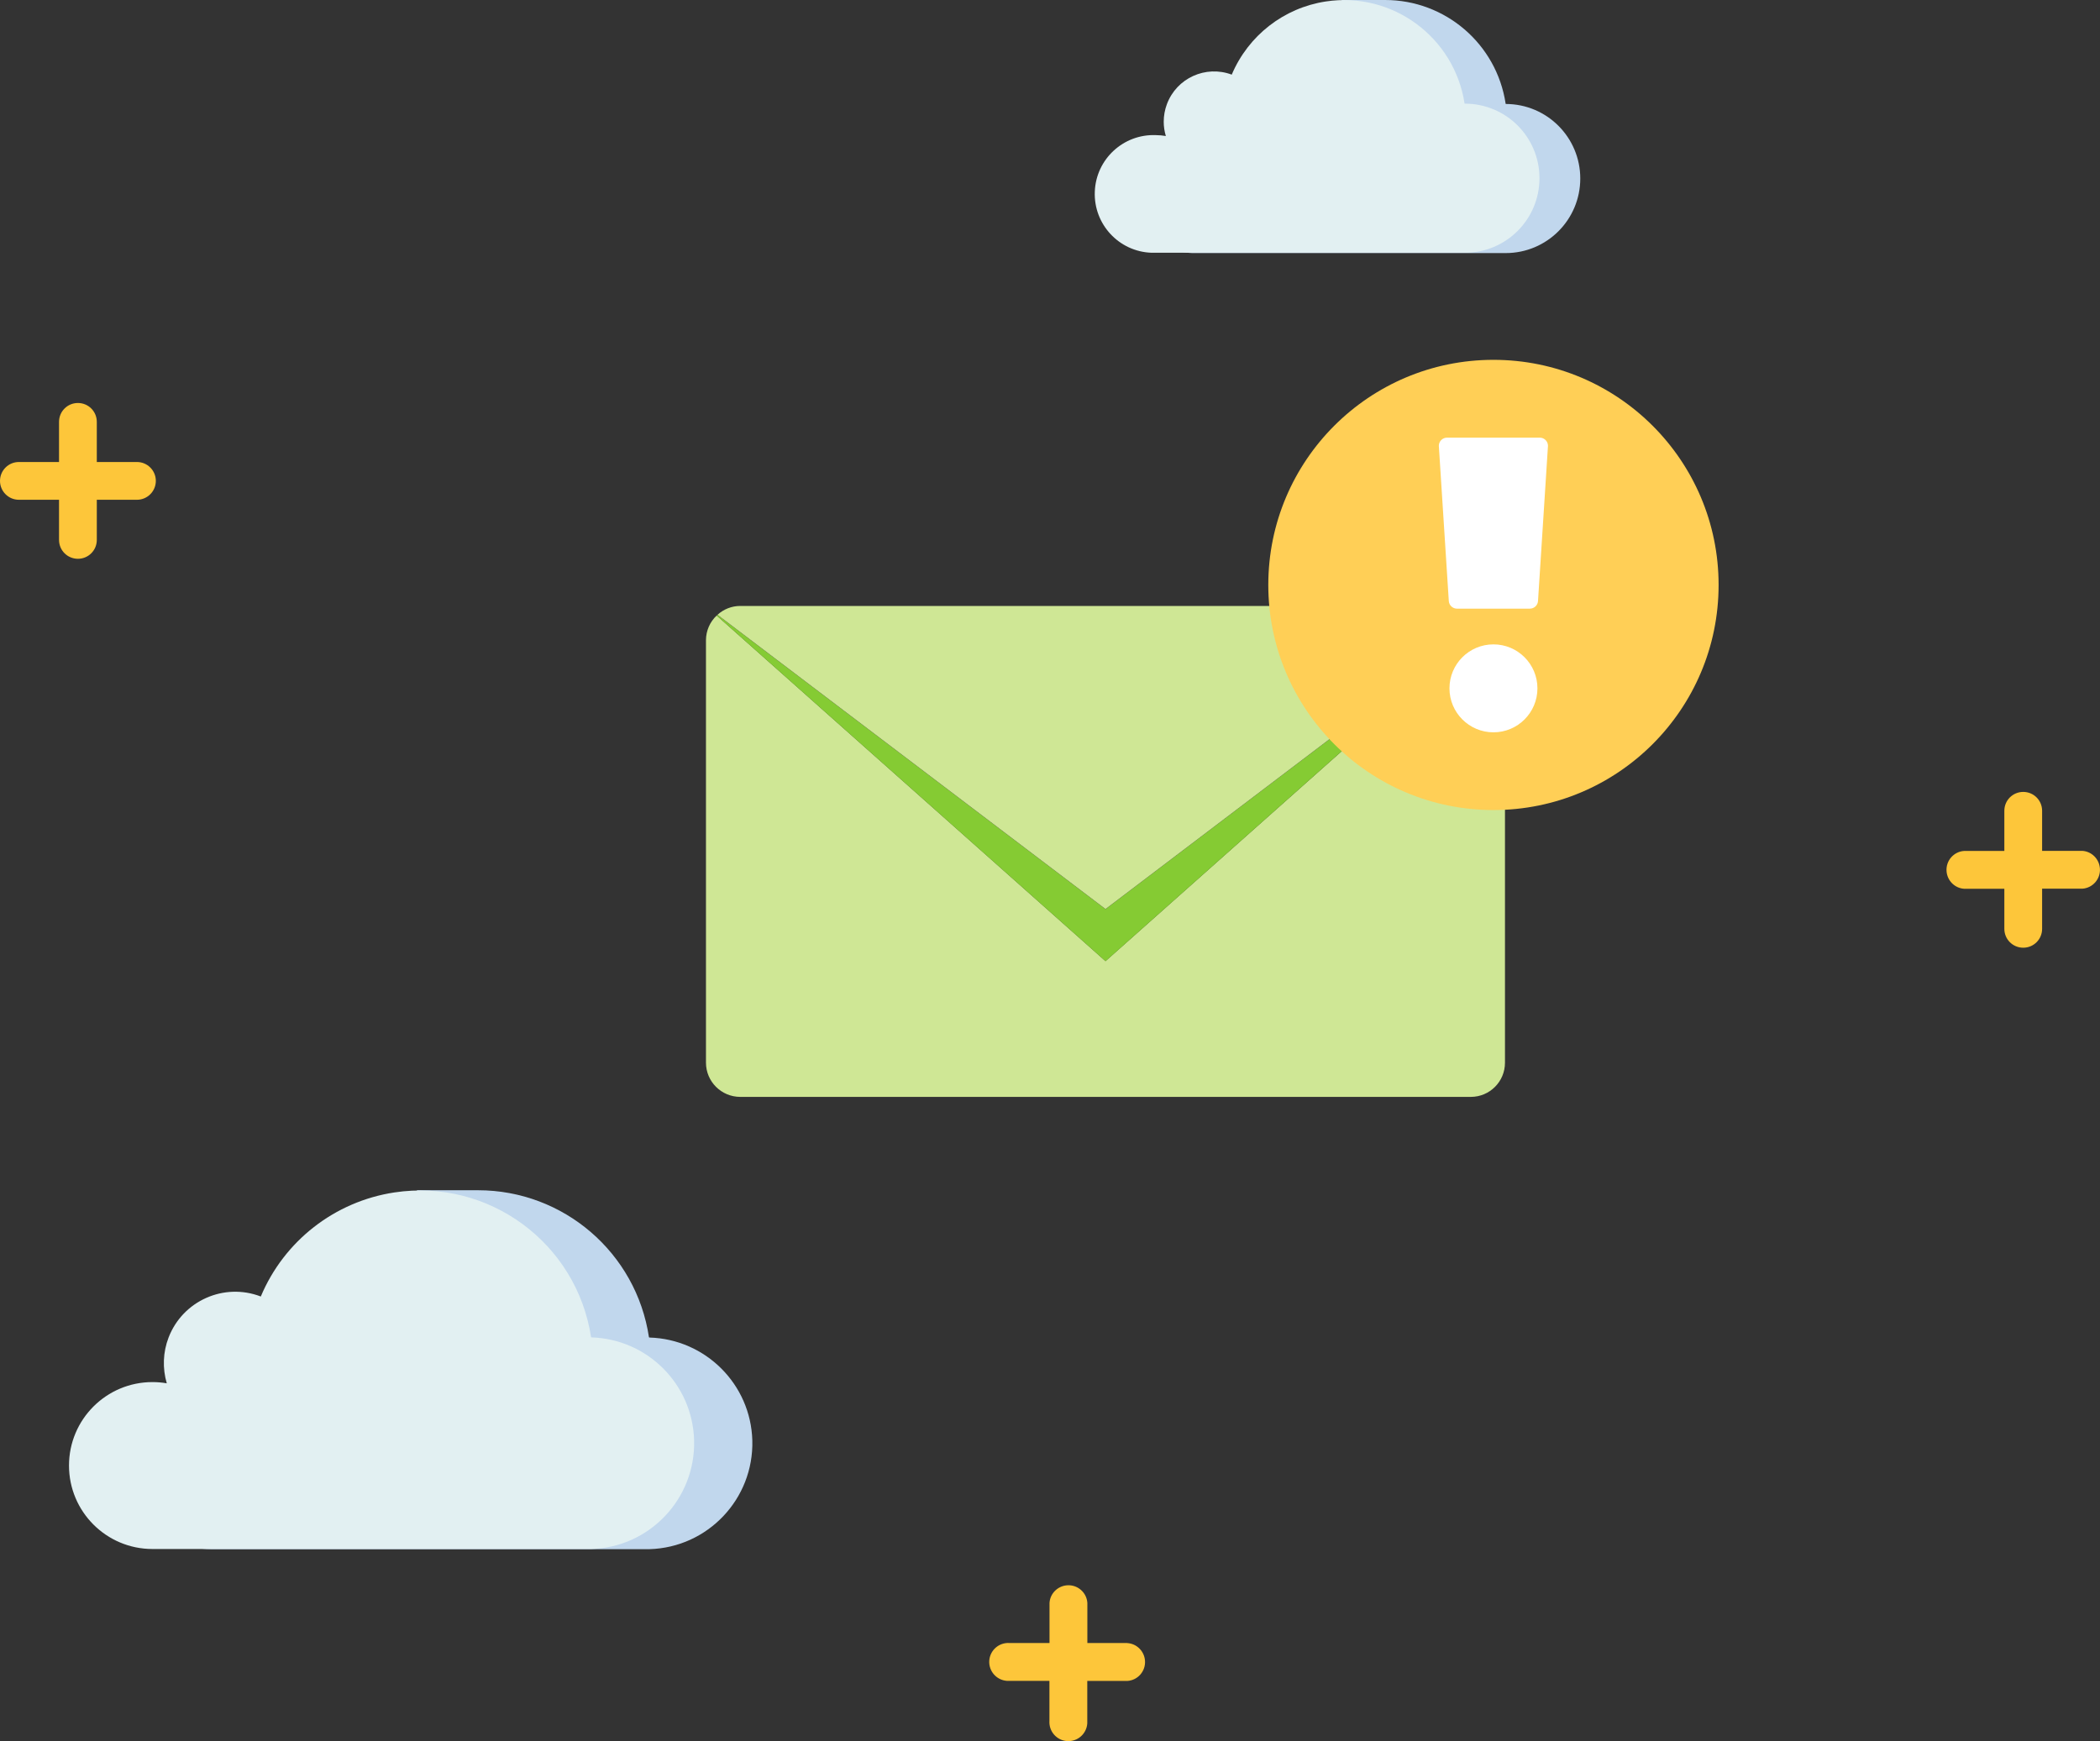
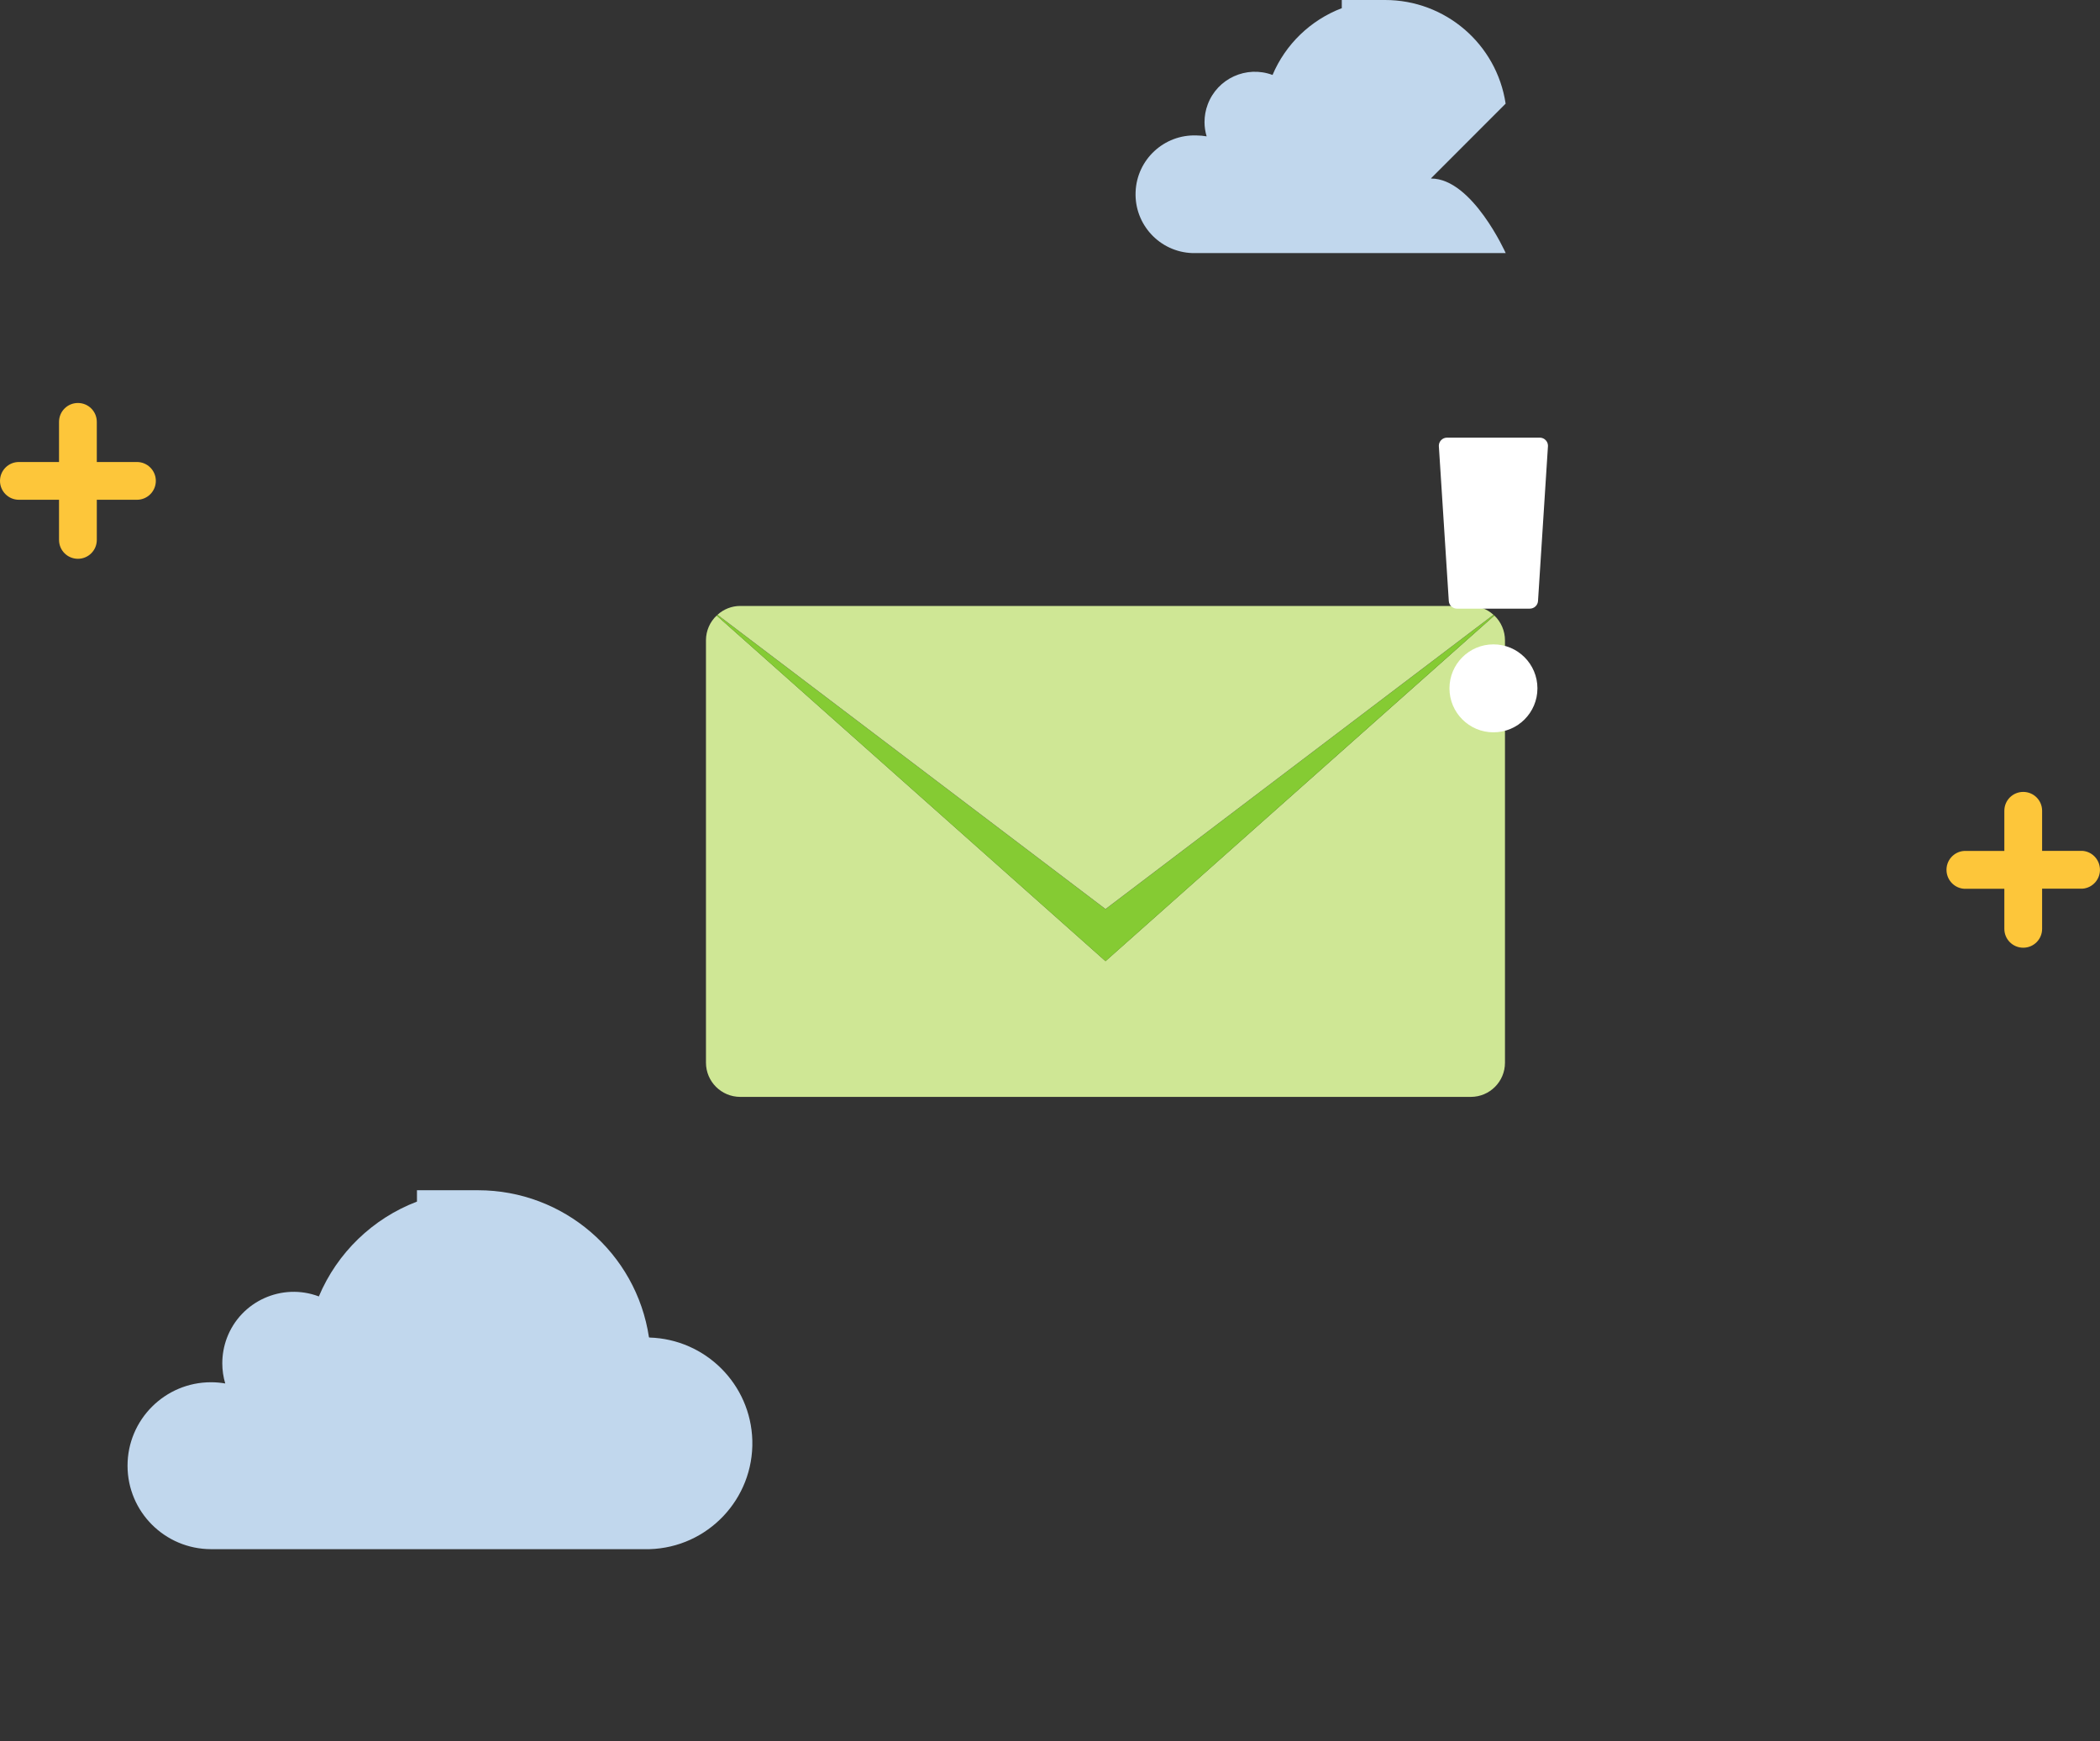
<svg xmlns="http://www.w3.org/2000/svg" id="Layer_2" data-name="Layer 2" viewBox="0 0 256.86 213">
  <rect x="0" y="0" width="256.86" height="213" fill="#333333" stroke="none" />
  <defs>
    <style>
      .cls-1 {
        fill: #c1d7ed;
      }

      .cls-2 {
        fill: #ffcf56;
      }

      .cls-3 {
        fill: #fdc63a;
      }

      .cls-4 {
        fill: #cfe795;
      }

      .cls-5 {
        fill: #e2f0f2;
      }

      .cls-6 {
        fill: #fff;
      }

      .cls-7 {
        fill: #85cb33;
      }
    </style>
  </defs>
  <g id="Layer_1-2" data-name="Layer 1">
    <g id="Layer_2-2" data-name="Layer 2">
      <g id="Layer_1-2" data-name="Layer 1-2">
        <path class="cls-3" d="M16.75,56.52h-4.91v-4.91c0-1.28-1.03-2.31-2.31-2.31s-2.31,1.03-2.31,2.31v4.91H2.31C1.03,56.52,0,57.56,0,58.83c0,1.27,1.03,2.31,2.31,2.31h4.91v4.91c0,1.28,1.03,2.31,2.31,2.31s2.31-1.03,2.31-2.31v-4.91h4.91c1.28,0,2.31-1.04,2.31-2.31,0-1.27-1.03-2.31-2.31-2.31Z" />
        <path class="cls-3" d="M254.69,104.09h-4.91v-4.9c0-1.28-1.03-2.31-2.31-2.31-1.28,0-2.31,1.03-2.31,2.31h0v4.91h-4.91c-1.28.08-2.25,1.19-2.16,2.47.08,1.16,1,2.09,2.16,2.16h4.91v4.9c0,1.28,1.03,2.31,2.31,2.31,1.28,0,2.31-1.03,2.31-2.31h0v-4.91h4.91c1.28-.08,2.25-1.19,2.16-2.47-.08-1.16-1-2.09-2.16-2.16Z" />
        <path class="cls-4" d="M182.78,75.3l-47.56,42.28-47.56-42.28c-.83.78-1.3,1.86-1.31,3v51.7c0,2.31,1.87,4.18,4.18,4.19h89.37c2.31,0,4.18-1.87,4.18-4.18v-51.68c0-1.14-.47-2.24-1.3-3.03Z" />
        <path class="cls-7" d="M182.78,75.3l-.11-.08-47.45,36-47.46-36-.1.09,47.56,42.28,47.56-42.29Z" />
        <path class="cls-4" d="M87.76,75.21l47.46,36,47.45-36c-.76-.69-1.74-1.07-2.77-1.08h-89.36c-1.03,0-2.02.39-2.78,1.08Z" />
-         <circle class="cls-2" cx="182.67" cy="71.56" r="27.54" />
        <circle class="cls-6" cx="182.67" cy="84.21" r="5.38" />
        <path class="cls-6" d="M177,53.54h11.34c.55,0,1,.45,1,1l-1.22,19c-.04.52-.48.92-1,.92h-8.91c-.52,0-.96-.4-1-.92l-1.22-19c0-.55.45-1,1-1,0,0,0,0,.01,0Z" />
        <path class="cls-1" d="M79.43,163.61h-.05c-1.55-10.35-10.45-18-20.91-18h-7.47v1.39c-5.42,2.07-9.75,6.26-12,11.6-4.51-1.7-9.55.58-11.25,5.09-.37.99-.56,2.04-.56,3.09,0,.84.12,1.67.36,2.47-.57-.1-1.16-.15-1.74-.15-5.64,0-10.21,4.58-10.21,10.21,0,5.64,4.57,10.2,10.21,10.21h53.62c7.15-.2,12.78-6.16,12.59-13.3-.19-6.87-5.72-12.39-12.59-12.59v-.02Z" />
-         <path class="cls-5" d="M72.3,163.61h0c-1.75-11.54-12.53-19.48-24.07-17.73-7.29,1.11-13.48,5.93-16.33,12.73-4.5-1.73-9.55.52-11.28,5.02-.69,1.79-.76,3.76-.22,5.6-.58-.1-1.16-.15-1.75-.15-5.64,0-10.21,4.57-10.21,10.21s4.57,10.21,10.21,10.21h53.66c7.15-.2,12.78-6.16,12.59-13.3-.19-6.87-5.72-12.39-12.59-12.59Z" />
-         <path class="cls-1" d="M184.16,12.68h0C183.06,5.38,176.78-.01,169.4,0h-5.28v1c-3.82,1.46-6.88,4.41-8.47,8.17-3.19-1.19-6.74.42-7.93,3.61-.26.69-.39,1.42-.39,2.16,0,.59.09,1.18.26,1.74-.41-.07-.82-.11-1.23-.11-3.97-.15-7.32,2.95-7.46,6.93-.15,3.97,2.95,7.32,6.93,7.46.18,0,.36,0,.54,0h37.8c5.04,0,9.12-4.08,9.12-9.12s-4.08-9.12-9.12-9.12h0v-.04Z" />
-         <path class="cls-5" d="M179.14,12.68h0c-1.24-8.14-8.84-13.74-16.98-12.5-5.13.78-9.48,4.17-11.5,8.95-3.19-1.19-6.74.42-7.93,3.61-.26.69-.39,1.42-.39,2.16,0,.59.09,1.18.26,1.74-.41-.07-.82-.11-1.23-.11-3.97-.15-7.32,2.95-7.46,6.93-.15,3.97,2.95,7.32,6.93,7.46.18,0,.36,0,.54,0h37.8c5.04,0,9.12-4.08,9.12-9.12s-4.08-9.12-9.12-9.12h-.03Z" />
-         <path class="cls-3" d="M137.87,201h-4.87v-4.9c-.08-1.28-1.19-2.25-2.47-2.16-1.16.08-2.09,1-2.16,2.16v4.9h-4.9c-1.28-.08-2.38.88-2.47,2.16-.08,1.28.88,2.38,2.16,2.47.1,0,.2,0,.3,0h4.9v4.9c-.08,1.28.88,2.38,2.16,2.47,1.28.08,2.38-.88,2.47-2.16,0-.1,0-.2,0-.3v-4.9h4.9c1.28-.08,2.25-1.19,2.16-2.47-.08-1.16-1-2.09-2.16-2.16h-.03Z" />
+         <path class="cls-1" d="M184.16,12.68h0C183.06,5.38,176.78-.01,169.4,0h-5.28v1c-3.82,1.46-6.88,4.41-8.47,8.17-3.19-1.19-6.74.42-7.93,3.61-.26.69-.39,1.42-.39,2.16,0,.59.09,1.18.26,1.74-.41-.07-.82-.11-1.23-.11-3.97-.15-7.32,2.95-7.46,6.93-.15,3.97,2.95,7.32,6.93,7.46.18,0,.36,0,.54,0h37.8s-4.08-9.12-9.12-9.12h0v-.04Z" />
      </g>
    </g>
  </g>
</svg>